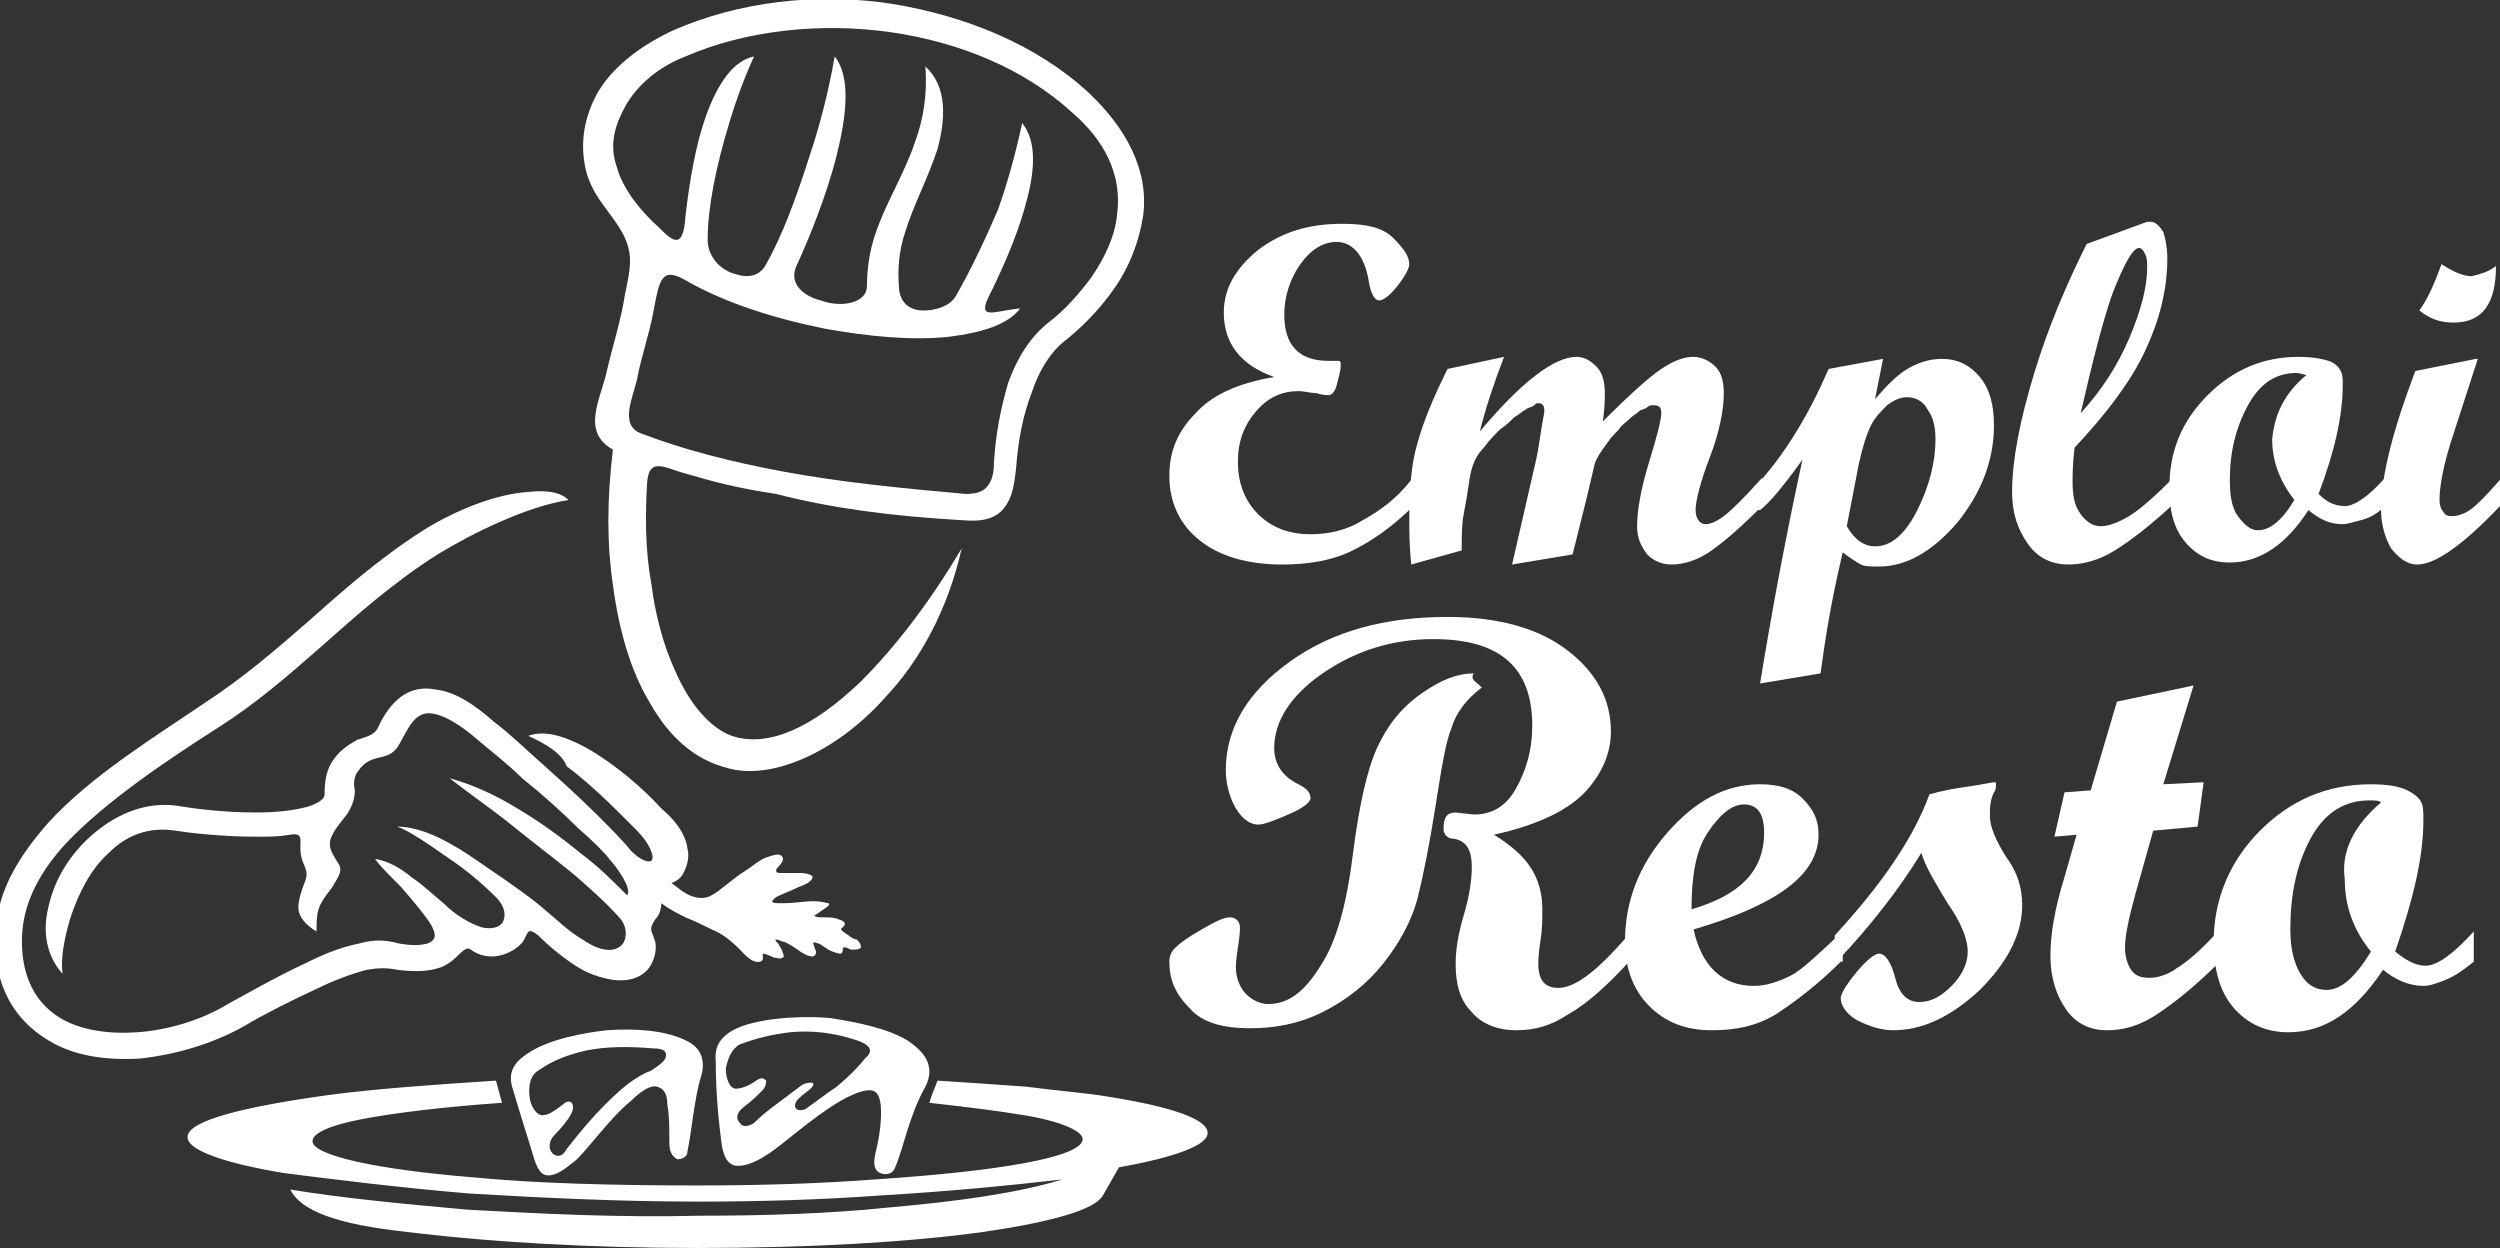
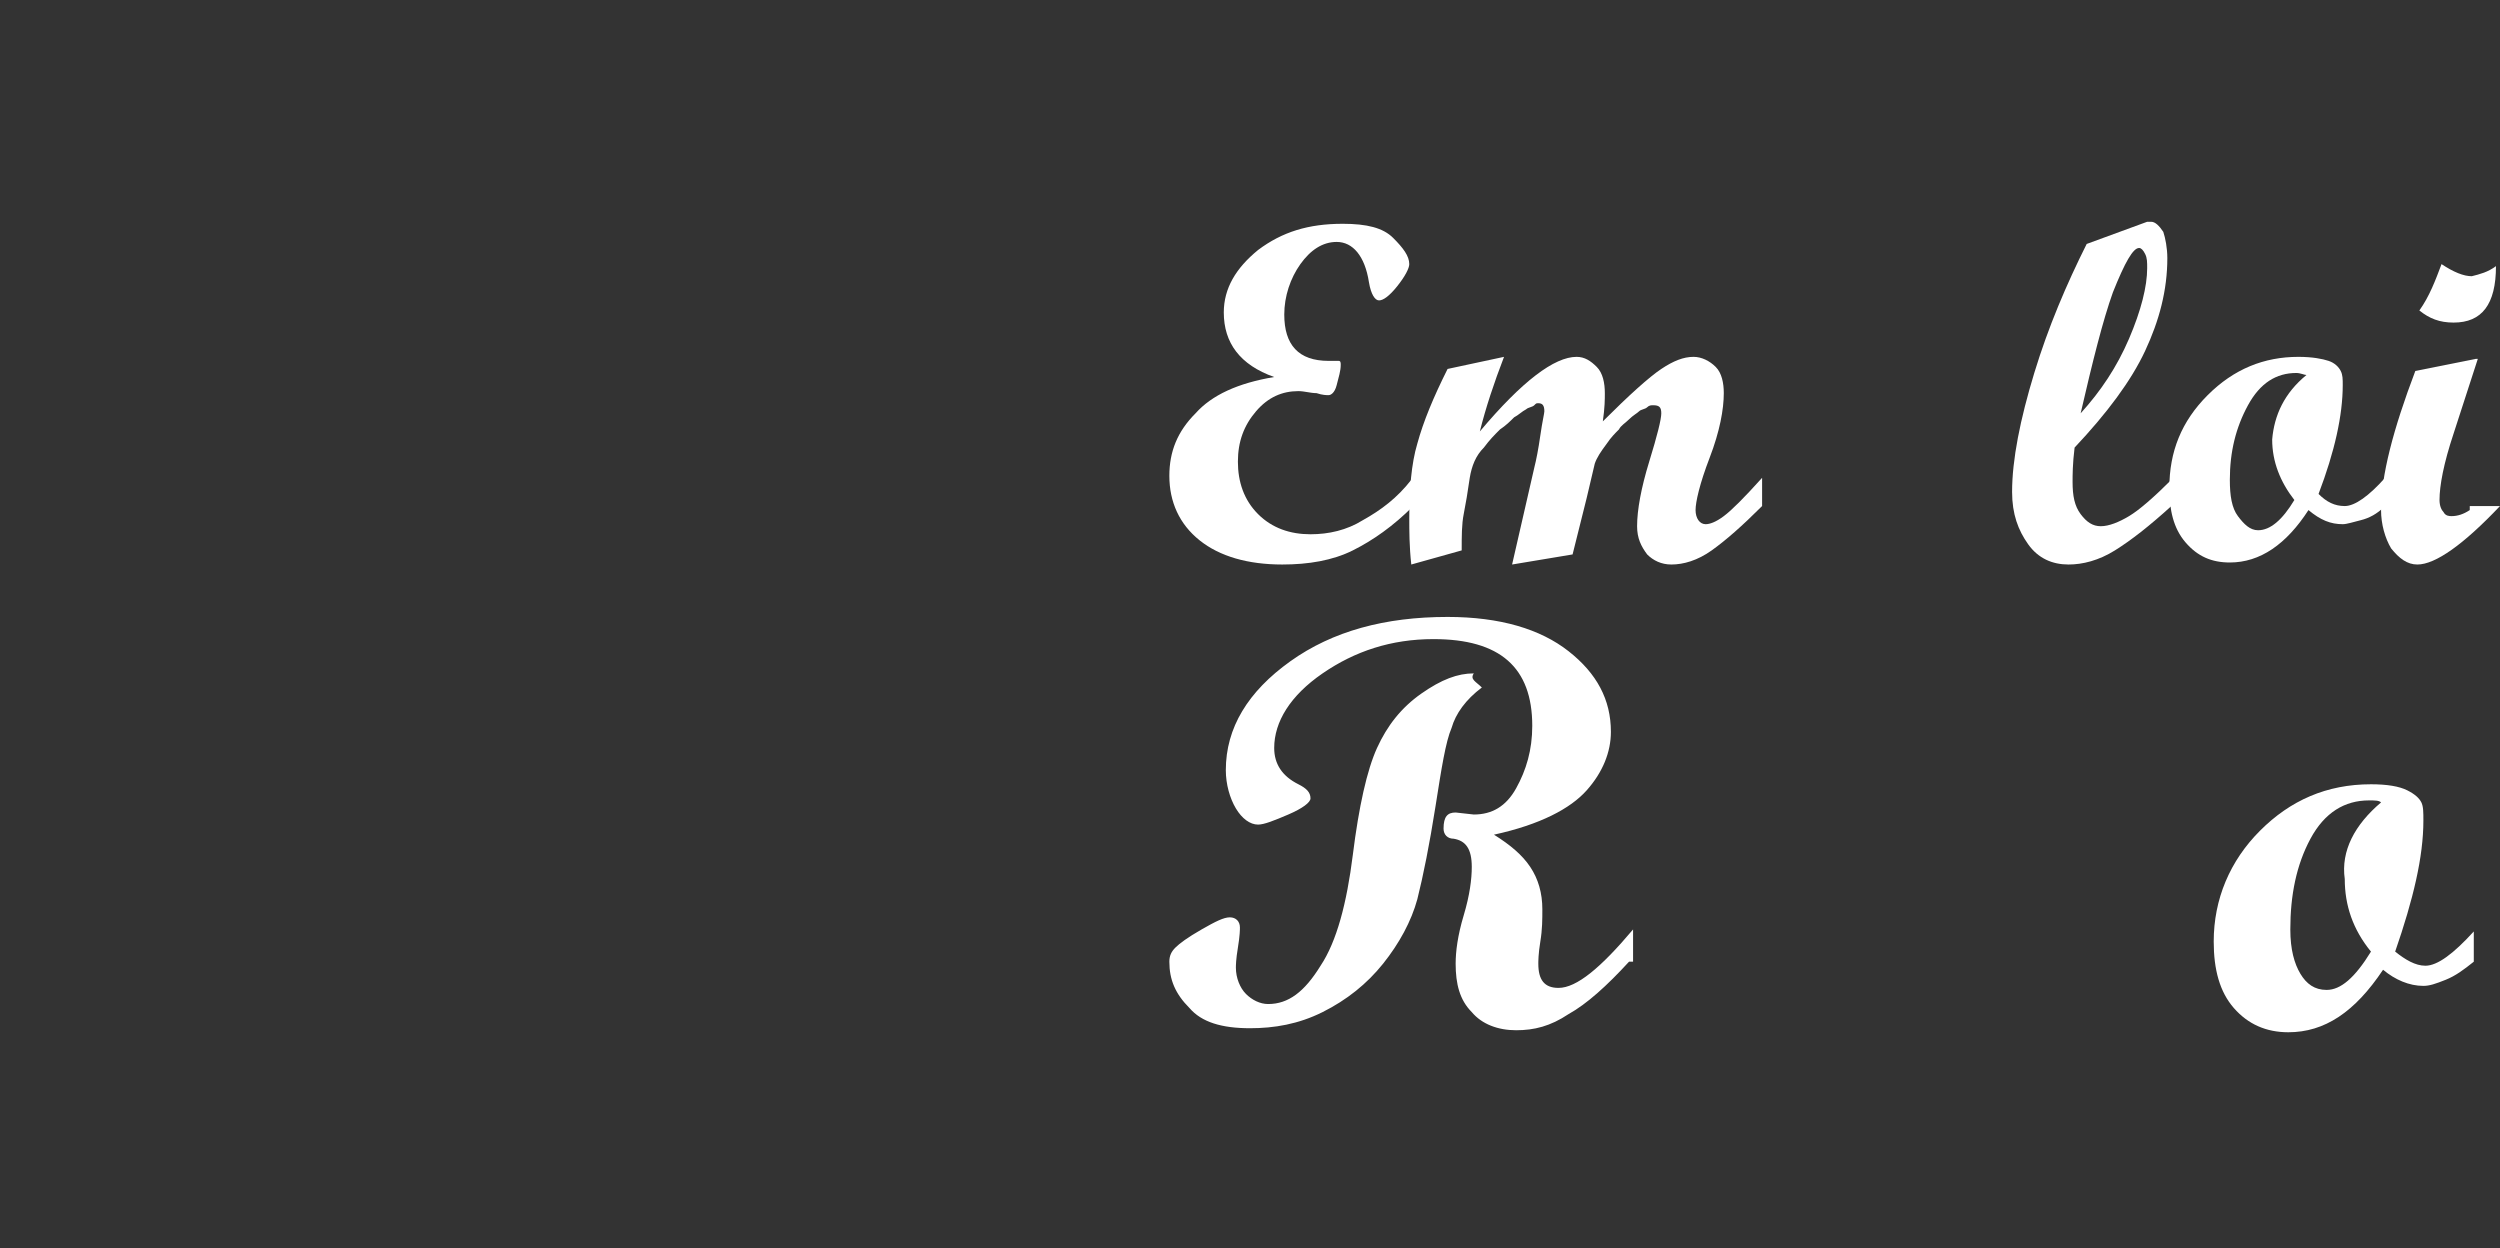
<svg xmlns="http://www.w3.org/2000/svg" version="1.1" id="Layer_1" x="0px" y="0px" width="124px" height="61.9px" viewBox="0 0 124 61.9" style="enable-background:new 0 0 124 61.9;" xml:space="preserve">
  <rect x="0" y="0" width="124" height="61.9" fill="#333333" stroke="none" />
  <style type="text/css">
	.st0{fill:#FFFFFF;}
	.st1{fill-rule:evenodd;clip-rule:evenodd;fill:#FFFFFF;}
</style>
  <g>
    <path class="st0" d="M70.1,25.1c-1,1-2,1.7-3,2.2c-1,0.5-2.2,0.7-3.5,0.7c-1.7,0-3.1-0.4-4.1-1.2c-1-0.8-1.5-1.9-1.5-3.2   c0-1.2,0.4-2.2,1.3-3.1c0.8-0.9,2.1-1.5,3.9-1.8c-1.7-0.6-2.5-1.7-2.5-3.2c0-1.2,0.6-2.2,1.7-3.1c1.2-0.9,2.5-1.3,4.2-1.3   c1.2,0,2,0.2,2.5,0.7c0.5,0.5,0.8,0.9,0.8,1.3c0,0.2-0.2,0.6-0.6,1.1c-0.4,0.5-0.7,0.7-0.9,0.7c-0.2,0-0.4-0.3-0.5-0.9   c-0.2-1.3-0.8-2-1.6-2c-0.7,0-1.3,0.4-1.8,1.1c-0.5,0.7-0.8,1.6-0.8,2.5c0,1.5,0.7,2.3,2.2,2.3c0.2,0,0.4,0,0.5,0   c0.1,0,0.1,0.1,0.1,0.2c0,0.3-0.1,0.6-0.2,1c-0.1,0.4-0.3,0.5-0.4,0.5c-0.1,0-0.3,0-0.6-0.1c-0.3,0-0.6-0.1-0.9-0.1   c-0.8,0-1.5,0.3-2.1,1c-0.6,0.7-0.9,1.5-0.9,2.5c0,1,0.3,1.9,1,2.6c0.7,0.7,1.6,1,2.6,1c0.9,0,1.8-0.2,2.6-0.7   c0.9-0.5,1.7-1.1,2.4-2V25.1z" />
    <path class="st0" d="M87.4,25.1c-1,1-1.8,1.7-2.5,2.2c-0.7,0.5-1.4,0.7-2,0.7c-0.5,0-0.9-0.2-1.2-0.5c-0.3-0.4-0.5-0.8-0.5-1.4   c0-0.8,0.2-1.9,0.6-3.2c0.4-1.3,0.6-2.1,0.6-2.4c0-0.3-0.1-0.4-0.4-0.4c-0.1,0-0.2,0-0.3,0.1c-0.1,0.1-0.3,0.1-0.4,0.2   c-0.1,0.1-0.3,0.2-0.5,0.4c-0.2,0.2-0.4,0.3-0.5,0.5c-0.2,0.2-0.4,0.4-0.6,0.7c-0.3,0.4-0.5,0.7-0.6,1l-0.4,1.7L78,27.5L75,28   l1.1-4.8c0.1-0.4,0.2-0.9,0.3-1.6c0.1-0.7,0.2-1.1,0.2-1.2c0-0.3-0.1-0.4-0.3-0.4c-0.1,0-0.1,0-0.2,0.1c-0.1,0.1-0.3,0.1-0.4,0.2   c-0.2,0.1-0.4,0.3-0.6,0.4c-0.2,0.2-0.4,0.4-0.7,0.6c-0.3,0.3-0.5,0.5-0.8,0.9c-0.4,0.4-0.6,0.9-0.7,1.5c-0.1,0.7-0.2,1.3-0.3,1.8   c-0.1,0.5-0.1,1.1-0.1,1.8L70,28c-0.1-0.9-0.1-1.7-0.1-2.3c0-1.4,0.1-2.7,0.4-3.7c0.3-1.1,0.8-2.3,1.5-3.7l2.8-0.6   c-0.5,1.3-0.9,2.5-1.2,3.7c2.1-2.5,3.7-3.7,4.8-3.7c0.4,0,0.7,0.2,1,0.5c0.3,0.3,0.4,0.8,0.4,1.3c0,0.3,0,0.7-0.1,1.4   c1.3-1.3,2.3-2.2,2.9-2.6c0.6-0.4,1.1-0.6,1.6-0.6c0.4,0,0.8,0.2,1.1,0.5c0.3,0.3,0.4,0.8,0.4,1.3c0,0.8-0.2,1.9-0.7,3.2   c-0.5,1.3-0.7,2.2-0.7,2.6c0,0.4,0.2,0.7,0.5,0.7c0.2,0,0.5-0.1,0.9-0.4c0.4-0.3,1-0.9,1.9-1.9V25.1z" />
-     <path class="st0" d="M93,19.8c0.6-0.7,1.1-1.2,1.6-1.5c0.5-0.3,1.1-0.5,1.7-0.5c0.8,0,1.4,0.3,1.9,0.9c0.5,0.6,0.7,1.4,0.7,2.4   c0,1.7-0.6,3.3-1.8,4.8c-1.2,1.4-2.5,2.2-3.9,2.2c-0.4,0-0.7,0-0.9-0.1c-0.2-0.1-0.5-0.3-0.9-0.6c-0.6,2.5-0.9,4.5-1.1,6l-3,0.5   c0.6-3.7,1.3-7.4,2.1-11.1c-1,1.4-1.7,2.2-2.1,2.5h-0.3v-1.1c1.5-1.6,2.7-3.6,3.7-5.9l2.7-0.5L93,19.8z M91.6,26.1   c0.4,0.7,0.9,1,1.4,1c0.8,0,1.5-0.6,2.1-1.8c0.6-1.2,0.9-2.4,0.9-3.5c0-0.6-0.1-1.1-0.4-1.5c-0.2-0.4-0.6-0.6-1-0.6   c-0.3,0-0.6,0.1-1,0.4c-0.3,0.3-0.6,0.6-0.8,1c-0.2,0.4-0.4,1-0.6,1.9L91.6,26.1z" />
    <path class="st0" d="M107.7,25.1c-1.1,1-2,1.7-2.8,2.2c-0.8,0.5-1.6,0.7-2.3,0.7c-0.8,0-1.5-0.3-2-1c-0.5-0.7-0.8-1.5-0.8-2.6   c0-1.6,0.4-3.6,1.1-5.9c0.7-2.3,1.6-4.4,2.6-6.4l3-1.1c0.1,0,0.2,0,0.2,0c0.2,0,0.4,0.2,0.6,0.5c0.1,0.3,0.2,0.8,0.2,1.3   c0,1.6-0.4,3.1-1.1,4.6c-0.7,1.5-1.9,3.1-3.5,4.8c-0.1,0.8-0.1,1.4-0.1,1.7c0,0.7,0.1,1.2,0.4,1.6c0.3,0.4,0.6,0.6,1,0.6   c0.4,0,0.9-0.2,1.4-0.5c0.5-0.3,1.2-0.9,2.2-1.9V25.1z M103.2,20.5c1-1.1,1.8-2.3,2.4-3.7c0.6-1.4,0.9-2.6,0.9-3.5   c0-0.3,0-0.5-0.1-0.7c-0.1-0.2-0.2-0.3-0.3-0.3c-0.3,0-0.7,0.7-1.3,2.2C104.3,15.9,103.8,17.9,103.2,20.5z" />
    <path class="st0" d="M118.3,25.1c-0.4,0.4-0.8,0.6-1.2,0.7c-0.4,0.1-0.7,0.2-0.9,0.2c-0.6,0-1.1-0.2-1.7-0.7   c-1.1,1.7-2.4,2.6-3.9,2.6c-0.9,0-1.6-0.3-2.2-1c-0.6-0.7-0.8-1.6-0.8-2.7c0-1.8,0.6-3.3,1.9-4.6c1.3-1.3,2.8-1.9,4.5-1.9   c0.7,0,1.2,0.1,1.5,0.2c0.3,0.1,0.5,0.3,0.6,0.5c0.1,0.2,0.1,0.4,0.1,0.7c0,1.5-0.4,3.3-1.2,5.4c0.4,0.4,0.8,0.6,1.3,0.6   c0.5,0,1.2-0.5,2-1.4V25.1z M114.4,18.6c-0.1,0-0.3-0.1-0.5-0.1c-1,0-1.8,0.5-2.4,1.6c-0.6,1.1-0.9,2.3-0.9,3.7   c0,0.8,0.1,1.4,0.4,1.8c0.3,0.4,0.6,0.7,1,0.7c0.6,0,1.2-0.5,1.8-1.5c-0.7-0.9-1.1-1.9-1.1-3C112.8,20.6,113.3,19.5,114.4,18.6z" />
-     <path class="st0" d="M124,25.1c-1.8,1.9-3.2,2.9-4.1,2.9c-0.5,0-0.9-0.3-1.3-0.8c-0.3-0.5-0.5-1.2-0.5-1.9c0-1.7,0.6-4,1.7-6.9   l3-0.6h0.1l-1.2,3.7c-0.5,1.5-0.7,2.6-0.7,3.3c0,0.3,0.1,0.5,0.2,0.6c0.1,0.2,0.3,0.2,0.4,0.2c0.3,0,0.6-0.1,0.9-0.3   c0.3-0.2,0.8-0.7,1.5-1.5V25.1z M123.8,13.2c0,1.9-0.7,2.8-2.1,2.8c-0.7,0-1.2-0.2-1.7-0.6c0.5-0.7,0.8-1.5,1.1-2.3   c0.6,0.4,1.1,0.6,1.5,0.6C123,13.6,123.4,13.5,123.8,13.2z" />
+     <path class="st0" d="M124,25.1c-1.8,1.9-3.2,2.9-4.1,2.9c-0.5,0-0.9-0.3-1.3-0.8c-0.3-0.5-0.5-1.2-0.5-1.9c0-1.7,0.6-4,1.7-6.9   l3-0.6h0.1l-1.2,3.7c-0.5,1.5-0.7,2.6-0.7,3.3c0,0.3,0.1,0.5,0.2,0.6c0.1,0.2,0.3,0.2,0.4,0.2c0.3,0,0.6-0.1,0.9-0.3   V25.1z M123.8,13.2c0,1.9-0.7,2.8-2.1,2.8c-0.7,0-1.2-0.2-1.7-0.6c0.5-0.7,0.8-1.5,1.1-2.3   c0.6,0.4,1.1,0.6,1.5,0.6C123,13.6,123.4,13.5,123.8,13.2z" />
    <path class="st0" d="M73.5,34.1c-0.8,0.6-1.3,1.3-1.5,2c-0.3,0.7-0.5,2-0.8,3.9c-0.3,1.9-0.6,3.4-0.9,4.6c-0.3,1.1-0.9,2.2-1.7,3.2   c-0.8,1-1.8,1.8-3,2.4c-1.2,0.6-2.4,0.8-3.6,0.8c-1.4,0-2.4-0.3-3-1c-0.7-0.7-1-1.4-1-2.3c0-0.3,0.1-0.5,0.3-0.7   c0.2-0.2,0.6-0.5,1.3-0.9c0.7-0.4,1.1-0.6,1.4-0.6c0.3,0,0.5,0.2,0.5,0.5c0,0.1,0,0.4-0.1,1c-0.1,0.6-0.1,0.9-0.1,1   c0,0.5,0.2,1,0.5,1.3c0.3,0.3,0.7,0.5,1.1,0.5c1,0,1.8-0.6,2.6-1.9c0.8-1.2,1.3-3.1,1.6-5.5c0.3-2.4,0.7-4.2,1.2-5.3   c0.5-1.1,1.2-2,2.2-2.7c1-0.7,1.8-1,2.6-1C72.9,33.7,73.2,33.8,73.5,34.1z M80.8,47.7c-1.1,1.2-2.1,2.1-3,2.6   c-0.9,0.6-1.7,0.8-2.6,0.8c-0.9,0-1.7-0.3-2.2-0.9c-0.6-0.6-0.8-1.4-0.8-2.4c0-0.6,0.1-1.4,0.4-2.4c0.3-1,0.4-1.8,0.4-2.4   c0-0.9-0.3-1.3-0.9-1.4c-0.3,0-0.5-0.2-0.5-0.5c0-0.6,0.2-0.8,0.6-0.8l0.9,0.1c0.9,0,1.6-0.4,2.1-1.3c0.5-0.9,0.8-1.9,0.8-3.1   c0-2.9-1.6-4.3-4.9-4.3c-2.1,0-3.9,0.6-5.5,1.7c-1.6,1.1-2.4,2.4-2.4,3.7c0,0.8,0.4,1.4,1.2,1.8c0.4,0.2,0.6,0.4,0.6,0.7   c0,0.2-0.4,0.5-1.1,0.8c-0.7,0.3-1.2,0.5-1.5,0.5c-0.4,0-0.8-0.3-1.1-0.8c-0.3-0.5-0.5-1.2-0.5-1.9c0-2.1,1.1-3.9,3.2-5.4   c2.1-1.5,4.7-2.2,7.8-2.2c2.6,0,4.6,0.6,6,1.7c1.4,1.1,2.1,2.4,2.1,4c0,1-0.4,2-1.2,2.9c-0.8,0.9-2.3,1.7-4.6,2.2   c0.8,0.5,1.4,1,1.8,1.6c0.4,0.6,0.6,1.3,0.6,2.1c0,0.5,0,1-0.1,1.6c-0.1,0.6-0.1,1-0.1,1.1c0,0.8,0.3,1.2,1,1.2   c0.9,0,2.1-1,3.7-2.9V47.7z" />
-     <path class="st0" d="M91.3,47.7c-1.2,1.2-2.3,2-3.2,2.6c-1,0.6-2,0.8-3.2,0.8c-1.3,0-2.3-0.4-3.1-1.2c-0.8-0.8-1.2-1.9-1.2-3.2   c0-2,0.7-3.8,2.1-5.4c1.4-1.6,2.9-2.4,4.6-2.4c0.9,0,1.6,0.2,2.1,0.7c0.5,0.5,0.8,1,0.8,1.8c0,2-2.1,3.5-6.2,4.7   c0.4,1.8,1.4,2.8,3,2.8c0.6,0,1.2-0.2,1.8-0.5c0.6-0.3,1.4-1.1,2.6-2.2V47.7z M83.9,45.1c2.4-0.7,3.6-1.9,3.6-3.8   c0-0.9-0.3-1.4-1-1.4c-0.6,0-1.2,0.5-1.8,1.4S83.9,43.5,83.9,45.1z" />
-     <path class="st0" d="M95.7,39.4c0.7-0.2,1.3-0.3,2-0.4c0.7-0.1,1.1-0.2,1.2-0.2c0.1,0,0.1,0,0.1,0.1c0,0.1,0,0.3-0.1,0.4   c-0.2,0.4-0.2,0.8-0.2,1.2c0,0.5,0.3,1.2,0.8,2c0.6,0.8,0.8,1.6,0.8,2.4c0,1.4-0.7,2.8-2.1,4.2c-1.4,1.3-2.8,2-4.3,2   c-0.6,0-1.2-0.2-1.8-0.5c-0.5-0.3-0.8-0.7-0.8-1.1c0-0.2,0.3-0.7,0.8-1.3c0.5-0.6,0.9-0.9,1.1-0.9c0.3,0,0.6,0.4,0.8,1.2   c0.2,0.8,0.6,1.2,1.2,1.2c0.6,0,1.1-0.3,1.6-0.8c0.5-0.5,0.8-1.1,0.8-1.7c0-0.6-0.3-1.4-1-2.4c-0.6-1-1.1-1.8-1.3-2.5   c-1.1,1.8-2.5,3.6-4.2,5.4H91v-1.3C93.3,43.9,94.9,41.6,95.7,39.4z" />
-     <path class="st0" d="M110.1,47.7c-1.2,1.2-2.2,2-3.1,2.6s-1.7,0.8-2.5,0.8c-0.8,0-1.5-0.3-2-1c-0.5-0.7-0.8-1.6-0.8-2.7   c0-1,0.2-2.3,0.7-3.9l0.6-2.1l-1.1,0.1l0.5-2.2l1.3-0.1l1.3-4.4l3.8-0.8l-1.5,4.9l2-0.1L109,41l-2.2,0.2l-0.9,3.2   c-0.3,1.1-0.5,2-0.5,2.6c0,0.4,0.1,0.8,0.3,1.1c0.2,0.3,0.5,0.4,0.9,0.4c0.5,0,1-0.2,1.4-0.5c0.5-0.3,1.2-0.9,2.1-1.9V47.7z" />
    <path class="st0" d="M122.7,47.7c-0.5,0.4-0.9,0.7-1.4,0.9c-0.5,0.2-0.8,0.3-1.1,0.3c-0.7,0-1.4-0.3-2-0.8   c-1.4,2.1-2.9,3.1-4.7,3.1c-1.1,0-2-0.4-2.7-1.2c-0.7-0.8-1-1.9-1-3.3c0-2.1,0.8-4,2.3-5.5c1.5-1.5,3.3-2.3,5.5-2.3   c0.8,0,1.4,0.1,1.8,0.3c0.4,0.2,0.6,0.4,0.7,0.6c0.1,0.2,0.1,0.5,0.1,0.9c0,1.8-0.5,3.9-1.4,6.5c0.5,0.4,1,0.7,1.5,0.7   c0.6,0,1.4-0.6,2.4-1.7V47.7z M118.1,39.8c-0.1-0.1-0.3-0.1-0.6-0.1c-1.2,0-2.2,0.6-2.9,1.9c-0.7,1.3-1,2.8-1,4.5   c0,1,0.2,1.7,0.5,2.2c0.3,0.5,0.7,0.8,1.3,0.8c0.7,0,1.4-0.6,2.2-1.9c-0.9-1.1-1.3-2.3-1.3-3.6C116.1,42.2,116.8,40.9,118.1,39.8z" />
  </g>
-   <path class="st1" d="M54.7,59.3c-0.4,0.7-2.5,1.3-5.9,1.8c-3.6,0.5-8.5,0.8-14.2,0.8c-5.4,0-10.1-0.3-13.6-0.7  c-1.6-0.2-5.8-0.5-6.6-2.2c2.4,0.4,5.4,0.7,8.8,1c3.6,0.2,7.5,0.4,11.5,0.3c3.2,0,6.4-0.1,9.3-0.4c3.4-0.3,6.4-0.7,8.7-1.4  c-2.6,0.3-5.7,0.6-9.1,0.8c-2.8,0.2-5.8,0.3-8.9,0.3c-4.1,0-8-0.2-11.4-0.4c-3.6-0.3-6.7-0.7-9.1-1c-0.7-0.1-4.9-0.8-4.9-1.8  c0-0.8,2.7-1.5,7.1-2.1c2.3-0.3,5.1-0.5,8.2-0.7l0.3,1.1c-2.9,0.2-5.3,0.5-6.9,0.8c-1.6,0.3-2.5,0.7-2.5,1.1c0,0.7,3.1,1.4,8,1.8  c3.1,0.3,7,0.4,11.1,0.4c3.2,0,6.2-0.1,8.8-0.3c6.1-0.4,10.3-1.1,10.3-2c0-0.4-1.1-0.9-3-1.2c-1.2-0.2-2.8-0.4-4.6-0.6  c0.1-0.4,0.3-0.8,0.4-1.1c1.6,0.1,3,0.2,4.4,0.3c1.5,0.2,2.9,0.3,4.1,0.5c3.1,0.5,4.9,1.1,4.9,1.8c0,0.6-1.6,1.2-4.4,1.7L54.7,59.3  L54.7,59.3z M26.2,36.5c0.8-0.3,1.8,0,2.9,0.6c1.4,0.8,2.8,2,3.7,3c0.6,0.5,1.2,1.2,1.3,2c0.1,0.4,0,0.8-0.2,1.2  c-0.1,0.2-0.3,0.4-0.6,0.5c0.3,0.2,0.5,0.4,0.7,0.5c0.5,0.3,1,0.3,1.3,0.1c0.4-0.2,0.9-0.7,1.5-1.1c0.5-0.3,0.9-0.7,1.3-0.8  c0.3-0.1,0.6-0.2,0.7,0c0.1,0.1,0,0.3-0.2,0.5c-0.1,0.1-0.1,0.1-0.1,0.2c0,0.1,0.1,0.1,0.3,0.1c0.3,0,0.6,0,0.9,0  c0.3,0,0.6,0.1,0.6,0.2c0,0.1-0.1,0.3-0.7,0.5c-0.4,0.2-0.7,0.3-0.9,0.4c-0.3,0.1-0.4,0.3-0.4,0.3c0,0.1,0.2,0.1,0.5,0.1  c0.6,0,1.1-0.1,1.5-0.1c0.5,0,0.7,0.1,0.8,0.1c0.1,0.1-0.1,0.2-0.4,0.4c-0.1,0.1-0.3,0.2-0.3,0.2c0,0.1,0.3,0.1,0.4,0.1  c0.3,0,0.6,0,0.8,0.1c0.3,0.1,0.4,0.2,0.2,0.4c-0.2,0.1,0,0.2,0.3,0.4c0.1,0.1,0.3,0.2,0.4,0.2c0.2,0.2,0.2,0.3,0.2,0.4  c-0.1,0.1-0.2,0.1-0.5,0.1c-0.2-0.1-0.4-0.2-0.4,0c0,0.3-0.2,0.2-0.5,0.1c-0.3-0.1-0.6-0.4-0.7-0.4c-0.3-0.1-0.3-0.1-0.2,0.2  c0.1,0.2,0.1,0.3,0,0.4c-0.1,0.1-0.4,0-0.7-0.2c-0.3-0.2-0.7-0.5-0.9-0.5c-0.2-0.1-0.3-0.1-0.3-0.1c-0.1,0,0,0.1,0.1,0.2  c0.1,0.2,0.2,0.3,0.2,0.4c0.1,0.2,0.1,0.3,0,0.3c-0.1,0.1-0.2,0-0.4,0c-0.2-0.1-0.5-0.2-0.5-0.2c-0.2,0,0.1,0.3-0.2,0.4  c-0.4,0.1-0.8-0.4-1-0.6c-0.5-0.5-0.9-0.8-1.4-1c-0.4-0.2-0.8-0.4-1.3-0.6c-0.4-0.2-0.8-0.4-1.2-0.7c0,0.3-0.1,0.6-0.3,0.8  c-0.2,0.3-0.2,0.4-0.2,0.5c0,0.1,0.1,0.3,0.2,0.6c0.1,0.5-0.1,1-0.3,1.3c-0.4,0.5-1,0.7-1.8,0.6c-0.6-0.1-1.3-0.3-2-0.8  c-0.6-0.4-1.2-0.9-1.7-1.4c-0.5-0.4-0.5-0.2-0.7,0.2c-0.1,0.2-0.4,0.5-0.9,0.7c-0.5,0.2-1.1,0.2-1.6-0.1c-0.3-0.2-0.3-0.3-0.9,0.3  c-0.2,0.2-0.5,0.4-0.8,0.5c-0.6,0.2-1.3,0.2-2.1,0.1c-0.5-0.1-0.9-0.1-1.5,0c-0.8,0.2-1.8,0.6-2.4,0.9c-1.3,0.6-2.7,1.3-3.7,1.9  c-1.6,0.9-3.4,1.4-5.1,1.6c-1.7,0.1-3.3-0.1-4.6-0.9c-2-1.2-2.8-3.2-2.6-5.5c0.1-2,1.2-3.7,2.6-5.3c2.1-2.3,5.2-4.2,7.7-5.9  c2-1.3,3.6-2.7,5.1-4c1.8-1.6,3.6-3.2,5.8-4.6c1.6-1,3.6-1.8,5.2-1.9c0.9-0.1,1.6,0,2,0.4c-2,0.3-4.7,1.6-6.5,2.7  c-2.2,1.4-4,3-5.8,4.6c-1.6,1.4-3.2,2.8-5.1,4c-2.5,1.6-5.5,3.6-7.5,5.7c-1.3,1.4-2.1,2.9-2.2,4.5c-0.1,1.7,0.4,3.3,1.9,4.2  c1,0.6,2.4,0.8,3.8,0.7c1.5-0.1,3.2-0.6,4.5-1.4c1.1-0.6,2.5-1.4,3.8-2c0.8-0.4,1.7-0.8,2.7-1c0.7-0.2,1.3-0.2,2,0  c0.6,0.1,1,0.1,1.4,0c0.5-0.2,0.4-0.5,0.2-0.9c-0.3-0.5-0.9-1.2-1.5-1.9c-0.6-0.6-1.1-1.1-1.3-1.4c0.6,0.1,1.2,0.4,1.8,0.9  c0.6,0.4,1.1,0.9,1.6,1.3c0.6,0.6,1.3,1,1.9,1.2c0.5,0.1,0.8,0,1-0.2c0.2-0.3,0.2-0.8-0.3-1.3c-0.6-0.6-1.4-1.3-2.3-1.9  c-1-0.7-2-1.4-2.6-1.6c0.9,0,1.9,0.4,2.9,1c0.7,0.4,1.5,1,2.4,1.6c0.7,0.5,1.3,0.9,2,1.5c0.6,0.5,1.2,1.1,1.9,1.5  c1,0.7,1.7,0.6,2,0.2c0.2-0.3,0.2-0.8-0.1-1.2c-0.7-0.8-1.5-1.5-2.3-2.2c-1.1-0.9-2.3-1.8-3.4-2.7c-0.9-0.7-1.9-1.4-2.8-2.1  c1.1,0.3,2.2,0.8,3.2,1.4c1.2,0.7,2.3,1.5,3.4,2.4c0.8,0.6,1.5,1.3,2.2,2c0.3-0.3-0.6-1.5-0.8-1.7c-0.3-0.4-0.9-1-1.6-1.6  c-0.8-0.8-1.8-1.7-2.8-2.5c-0.7-0.7-1.5-1.3-2.2-1.9c-0.8-0.7-1.6-1.2-2.2-1.3c-0.5-0.1-0.9,0.1-1.3,0.8c-0.3,0.5-0.4,0.8-0.6,1  c-0.2,0.2-0.4,0.3-0.9,0.4c-0.4,0.1-0.7,0.3-0.9,0.6c-0.2,0.2-0.3,0.6-0.2,1c0,0.5-0.2,0.9-0.4,1.2c-0.3,0.4-0.6,0.7-0.8,1.2  c-0.1,0.4,0,0.6,0.3,1.1c0.3,0.4,0.2,0.6-0.1,1.1c-0.2,0.4-0.6,0.7-0.8,1.3c-0.1,0.3-0.1,0.7-0.1,1.1c-0.5-0.3-0.9-0.7-0.9-1.2  c0-0.3,0.1-0.7,0.3-1.2c0.2-0.5,0.1-0.6-0.1-1.1c-0.1-0.3-0.1-0.5-0.1-0.7c0-0.4,0.1-0.7-0.5-0.6c-0.6,0.1-1,0.1-1.7,0.1  c-1.7,0-3.4-0.2-4-0.3c-1.3-0.2-2.4,0.2-3.3,1.1c-0.9,0.8-1.5,2-1.9,3.2c-0.3,1-0.5,2-0.4,2.8c-0.8-0.9-1-2.1-0.7-3.3  c0.3-1.4,1.1-2.7,2.3-3.7c1.2-1,2.7-1.6,4.3-1.3c0.6,0.1,2.1,0.3,3.7,0.3c1,0,1.9-0.1,2.6-0.3c0.3-0.1,0.8-0.3,0.8-0.6  c0-0.7,0.1-1.3,0.5-1.8c0.3-0.4,0.6-0.6,1.1-0.9c0.3-0.1,0.7-0.2,0.9-0.4c0.2-0.2,0.2-0.4,0.4-0.7c0.7-1.2,1.6-1.6,2.6-1.4  c1,0.1,2,0.8,2.9,1.6c0.8,0.6,1.5,1.3,2.3,2c1,0.9,2,1.8,2.8,2.6c0.7,0.7,1.3,1.3,1.7,1.8c0.4,0.4,0.8,0.6,1,0.5  c0.1-0.1,0.1-0.3-0.1-0.7c-0.2-0.4-0.6-0.8-0.8-1c-1.1-1.1-2.1-2.1-3.3-3C27.9,37.4,27.1,36.9,26.2,36.5L26.2,36.5z M47.7,25.8  c1.1,0.1,1.7-0.1,2.1-0.6c0.4-0.5,0.5-1.1,0.6-2c0.1-1.3,0.3-2.5,0.8-3.8c0.3-0.9,0.8-1.8,1.5-2.4c0.9-0.7,1.8-1.6,2.5-2.6  c0.8-1.1,1.3-2.4,1.5-3.7C57,8.4,55.8,6.3,54,4.6c-2.6-2.4-6.1-3.8-9.7-4.4c-3.8-0.6-7.7-0.1-10.9,1.3c-1.5,0.7-2.9,1.7-3.7,3  c-0.7,1.2-1,2.6-0.6,4.1c0.4,1.3,1.2,1.9,1.8,3c0.5,1,0.4,1.6,0.1,3c-0.2,1.3-0.6,2.5-0.9,3.8c-0.3,1.4-1.3,3,0.3,3.9  c-0.3,2.5-0.3,4.7,0,6.7c0.3,2.3,0.9,4.3,1.8,5.8c1,1.8,2.3,2.9,3.9,3.3c2.1,0.6,5.3-0.7,7.8-3.5c1.7-1.8,3.1-4.3,3.8-7.4  c-1.6,2.7-3.3,4.9-5,6.6c-2.4,2.3-4.6,3.3-6.4,2.7c-1.1-0.4-2.1-1.6-2.8-3.2c-0.6-1.3-1-2.8-1.2-4.4c-0.3-1.6-0.3-3.4-0.2-5  c0.1-1.1,0.7-0.8,1.6-0.5c1.7,0.5,2.8,0.8,4.8,1.1C41.2,25.2,44.2,25.6,47.7,25.8L47.7,25.8z M43,14.2c0-1.1,0.2-2.1,0.6-3.1  c0.5-1.3,1.3-2.6,1.8-4.1c0.4-1.1,0.6-2.3,0.5-3.7c1.1,1,1,2.6,0.6,4.1c-0.5,1.5-1.2,2.8-1.6,4.1c-0.3,0.9-0.4,1.8-0.3,2.9  c0.1,0.7,0.6,1,1.2,1c0.6,0,1.3-0.2,1.6-0.7c0.8-1.4,1.5-2.9,2.1-4.3c0.5-1.4,0.9-2.9,1.2-4.3c0.8,1,0.6,2.6,0.1,4.3  c-0.4,1.4-1.1,3-1.8,4.4c-0.5,1.1,0.4,0.6,1.6,0.5c-0.6,0.8-1.9,1.2-3.5,1.4c-1.8,0.2-4,0-6.2-0.4c-2.5-0.5-5-1.3-6.9-2.4  c-1.2-0.7-1.3,0-1.6,1.6c-0.2,1.1-0.6,2.2-0.8,3.3c-0.2,0.9-0.9,2.3,0.2,2.7c2.1,0.8,4.4,1.4,7.1,1.9c2.7,0.5,5.6,0.8,9,1.1  c0.5,0,0.8-0.1,1-0.3c0.3-0.3,0.4-0.7,0.4-1.3c0.1-1.4,0.3-2.5,0.7-3.9c0.4-1.1,1-2.2,2-3c0.8-0.6,1.5-1.4,2.1-2.2  c0.7-1,1.2-2.1,1.3-3.1c0.3-2.1-0.7-3.8-2.2-5.1c-2.4-2.2-5.6-3.5-9-4c-3.5-0.5-7.2-0.1-10.2,1.2c-1.3,0.5-2.4,1.4-3,2.5  c-0.5,0.9-0.8,1.9-0.4,3c0.3,1.1,1.2,2.2,2.1,3c0.6,0.6,1.2,1.2,1.3-0.6c0.2-1.7,0.5-3.5,1-4.9c0.6-1.7,1.4-2.8,2.4-3  C36.9,3.9,36.5,5,36.2,6c-0.7,2.3-1.1,4.3-1.1,5.9c0,0.8,0.6,1.5,1.4,1.7c0.6,0.2,1.2,0.1,1.5-0.5c0.8-1.4,1.5-3.3,2.2-5.5  c0.5-1.5,0.9-3.1,1.2-4.8c0.8,1,0.6,2.9,0.1,4.9c-0.5,2-1.4,4.2-2,5.5c-0.4,0.9,0.4,1.5,1.2,1.7C41.8,15.3,43,15,43,14.2L43,14.2z   M35.8,56.8c0.1,0.6,0.3,0.9,0.6,1c0.4,0.1,1-0.1,1.6-0.5c0.7-0.4,2.3-1.9,3.7-2.7c0.7-0.4,1.3-0.6,1.6-0.5c0.3,0.1,0.4,0.5,0.4,1.1  c0,0.6-0.1,1.3-0.3,2.1c-0.1,0.5,0,0.8,0.3,0.9c0.3,0.1,0.6,0,0.7-0.3c0.4-0.9,0.7-2.6,1.5-4c0.5-1,0-1.7-0.9-2.3  c-1-0.6-2.5-0.9-3.8-1.1c-0.9-0.1-3-0.1-4.4,0.4c-0.8,0.3-1.4,0.8-1.3,1.7C35.5,54.5,35.7,56,35.8,56.8L35.8,56.8z M42.5,51.6  c-1.2-0.4-2.3-0.5-3.3-0.4c-0.9,0.1-1.7,0.3-2.5,0.6C36.3,52,36.1,52.5,36,53c0,0.5,0.2,1,0.5,1c0.2,0,0.6-0.1,1-0.4  c0.3-0.2,0.4-0.1,0.5,0c0,0.1,0,0.3-0.2,0.5c-0.2,0.2-0.5,0.5-0.9,0.8c-0.4,0.3-0.4,0.6-0.2,0.8c0.1,0.2,0.4,0.2,0.7,0  c0.4-0.4,0.8-0.7,1.2-1c0.4-0.3,0.8-0.6,1.2-0.9c0.2-0.1,0.4-0.1,0.5-0.1c0.1,0.1,0,0.2-0.1,0.3c-0.1,0.1-0.4,0.3-0.6,0.5  c-0.2,0.2-0.2,0.4-0.1,0.5c0.1,0.1,0.4,0.1,0.6-0.1c0.3-0.2,0.8-0.6,1.4-1c0.6-0.5,1.1-1,1.4-1.4C43.4,52.1,43.1,51.8,42.5,51.6  L42.5,51.6z M26.5,57.5c0.2,0.6,0.4,0.8,0.7,0.8c0.4,0,0.8-0.3,1.3-0.7c0.6-0.5,1.7-2.1,2.8-3c0.5-0.5,1-0.8,1.3-0.7  c0.3,0.1,0.5,0.3,0.5,0.9c0.1,0.5,0.1,1.2,0.1,1.9c0,0.5,0.2,0.7,0.4,0.8c0.2,0,0.5-0.1,0.5-0.4c0.1-0.5,0.2-1.2,0.3-1.9  c0.1-0.6,0.2-1.3,0.4-1.9c0.2-0.8-0.1-1.4-0.8-1.7c-1-0.5-2.5-0.6-3.9-0.5c-0.9,0.1-2.9,0.4-4,1.2c-0.6,0.4-0.9,0.9-0.7,1.6  C25.9,55.6,26.3,56.8,26.5,57.5L26.5,57.5z M32.4,52c-1.2-0.1-2.3-0.1-3.3,0.1c-0.9,0.2-1.7,0.5-2.4,1c-0.5,0.3-0.5,1-0.4,1.5  c0.1,0.4,0.4,0.8,0.7,0.7c0.2,0,0.5-0.2,0.9-0.5c0.4-0.4,0.7,0,0.4,0.5c-0.1,0.2-0.4,0.6-0.8,1c-0.3,0.3-0.3,0.7-0.1,0.9  c0.2,0.2,0.5,0.2,0.7-0.2c0.7-0.9,1.3-1.6,1.9-2.2c0.8-0.8,1.5-1.4,2.3-1.7c0.3-0.2,0.6-0.4,0.7-0.6C33.1,52.2,33,52,32.4,52z" />
</svg>